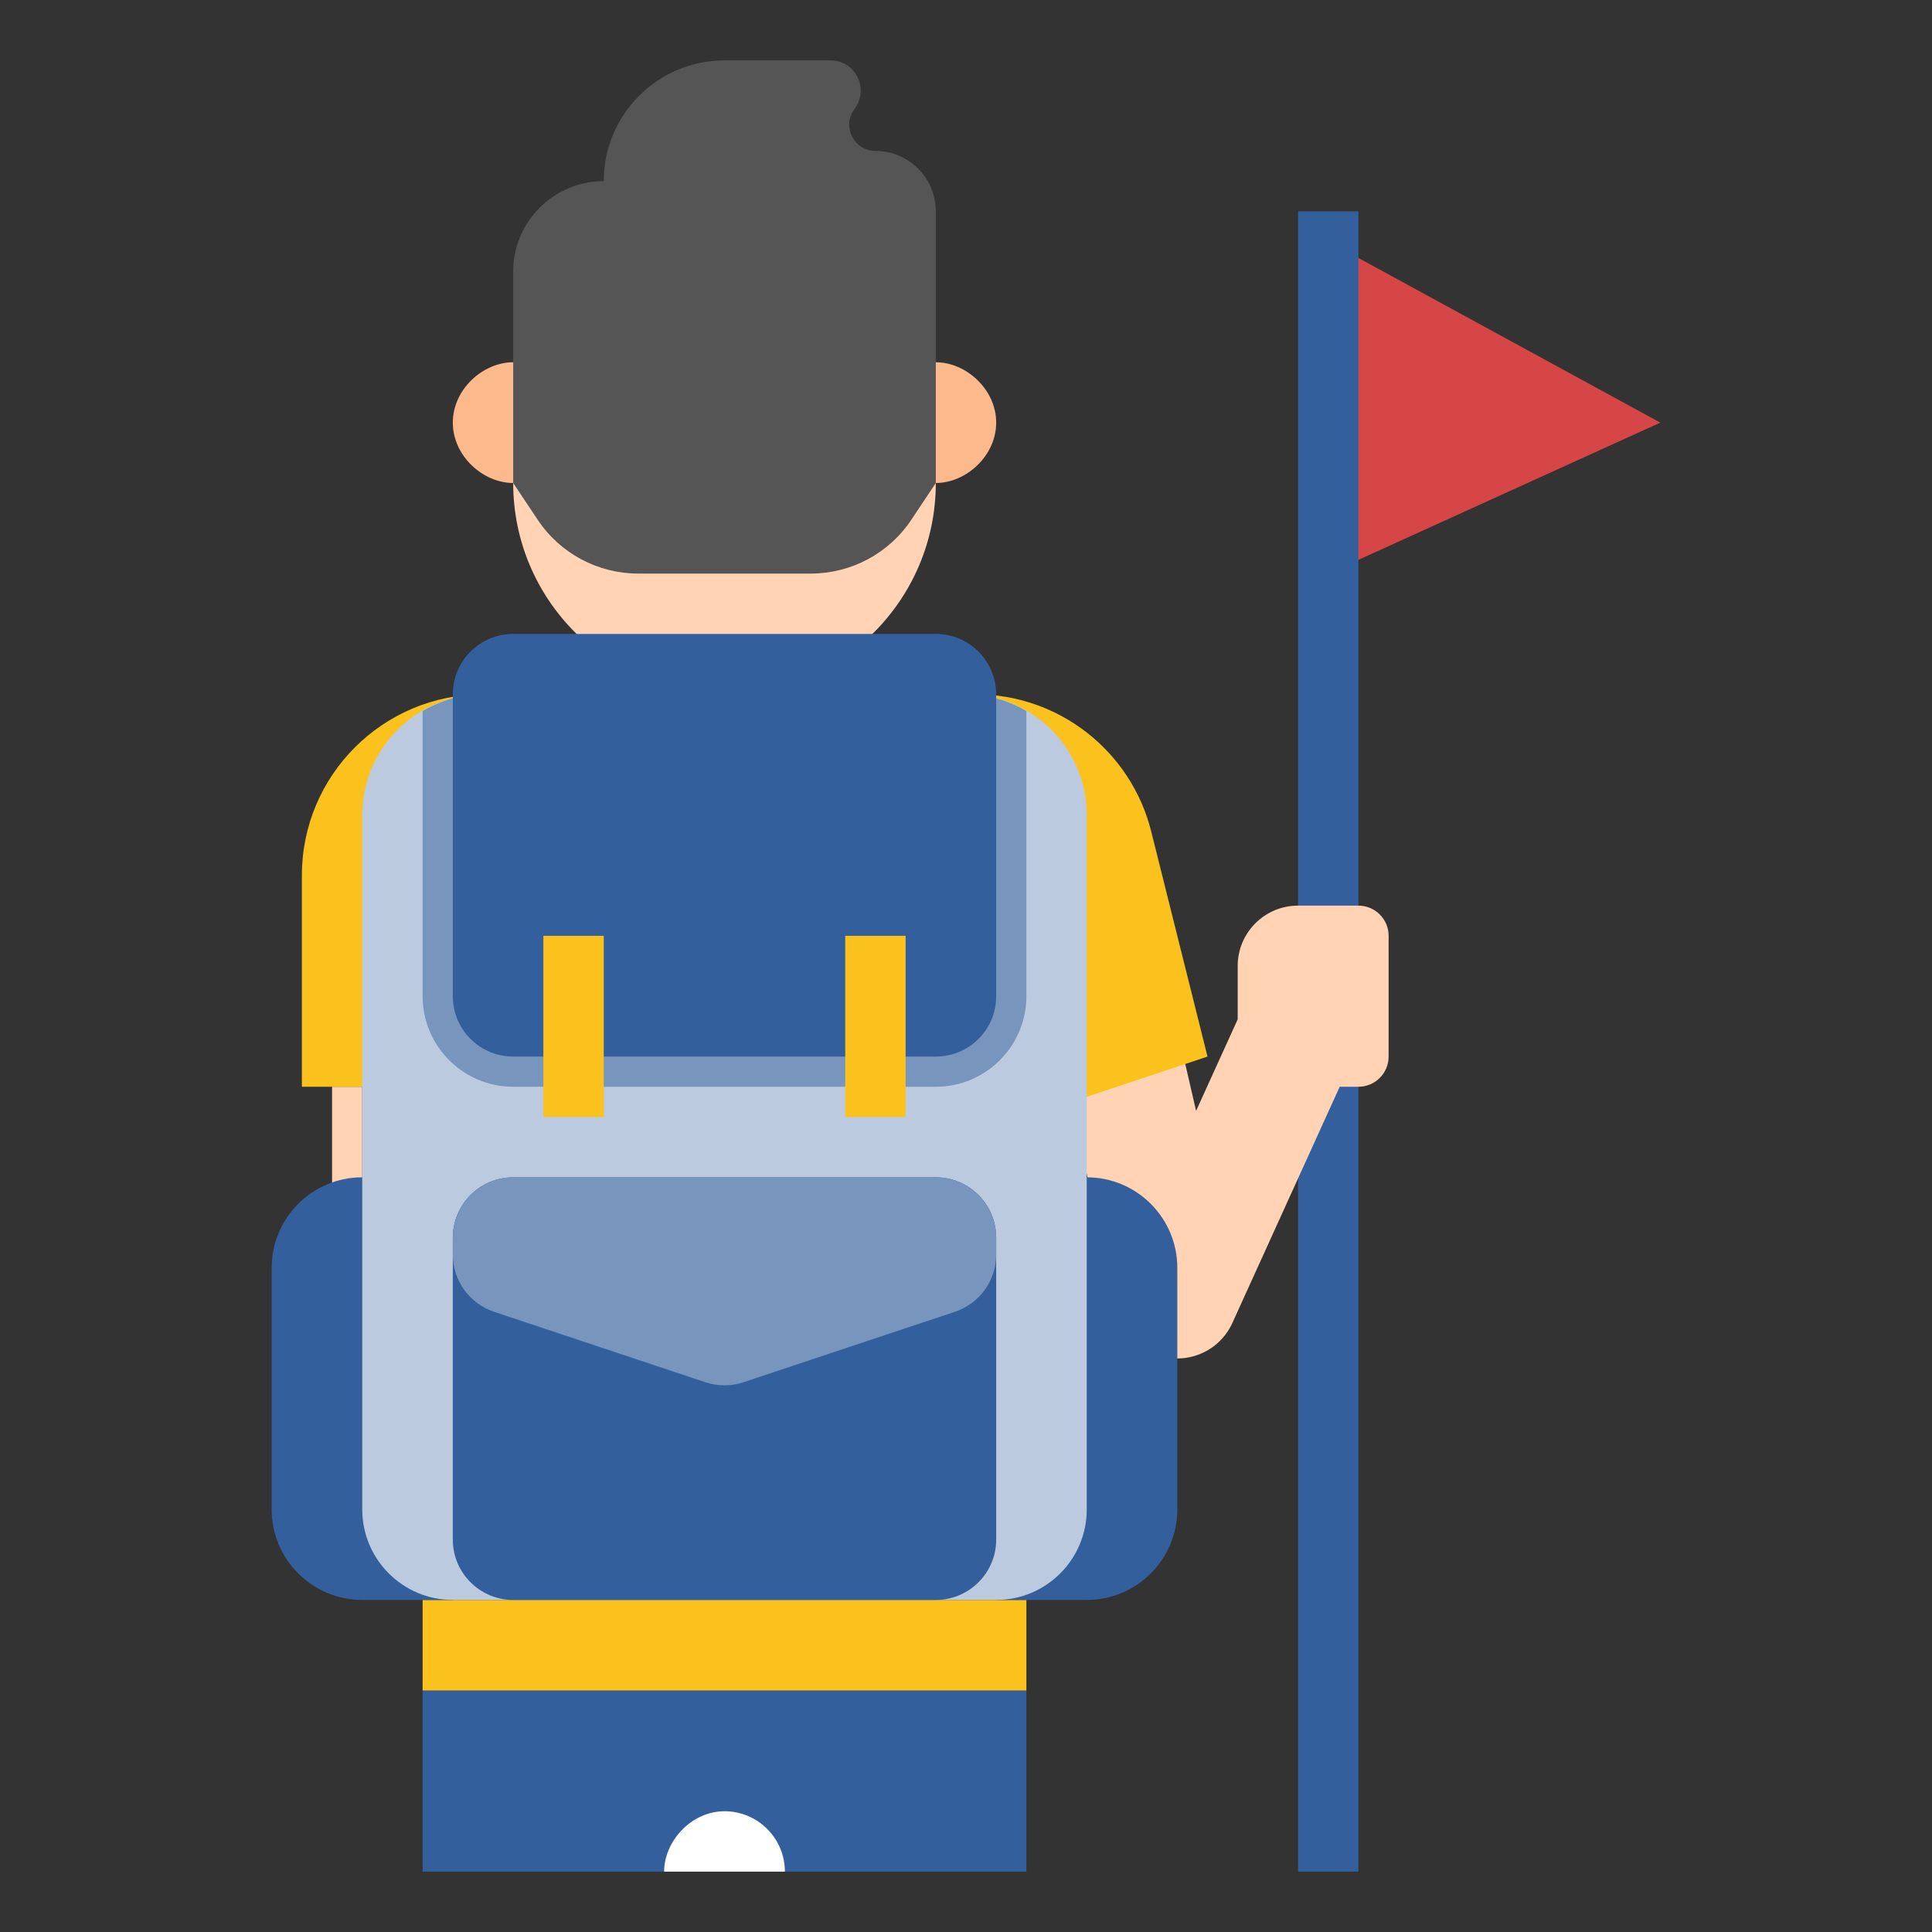
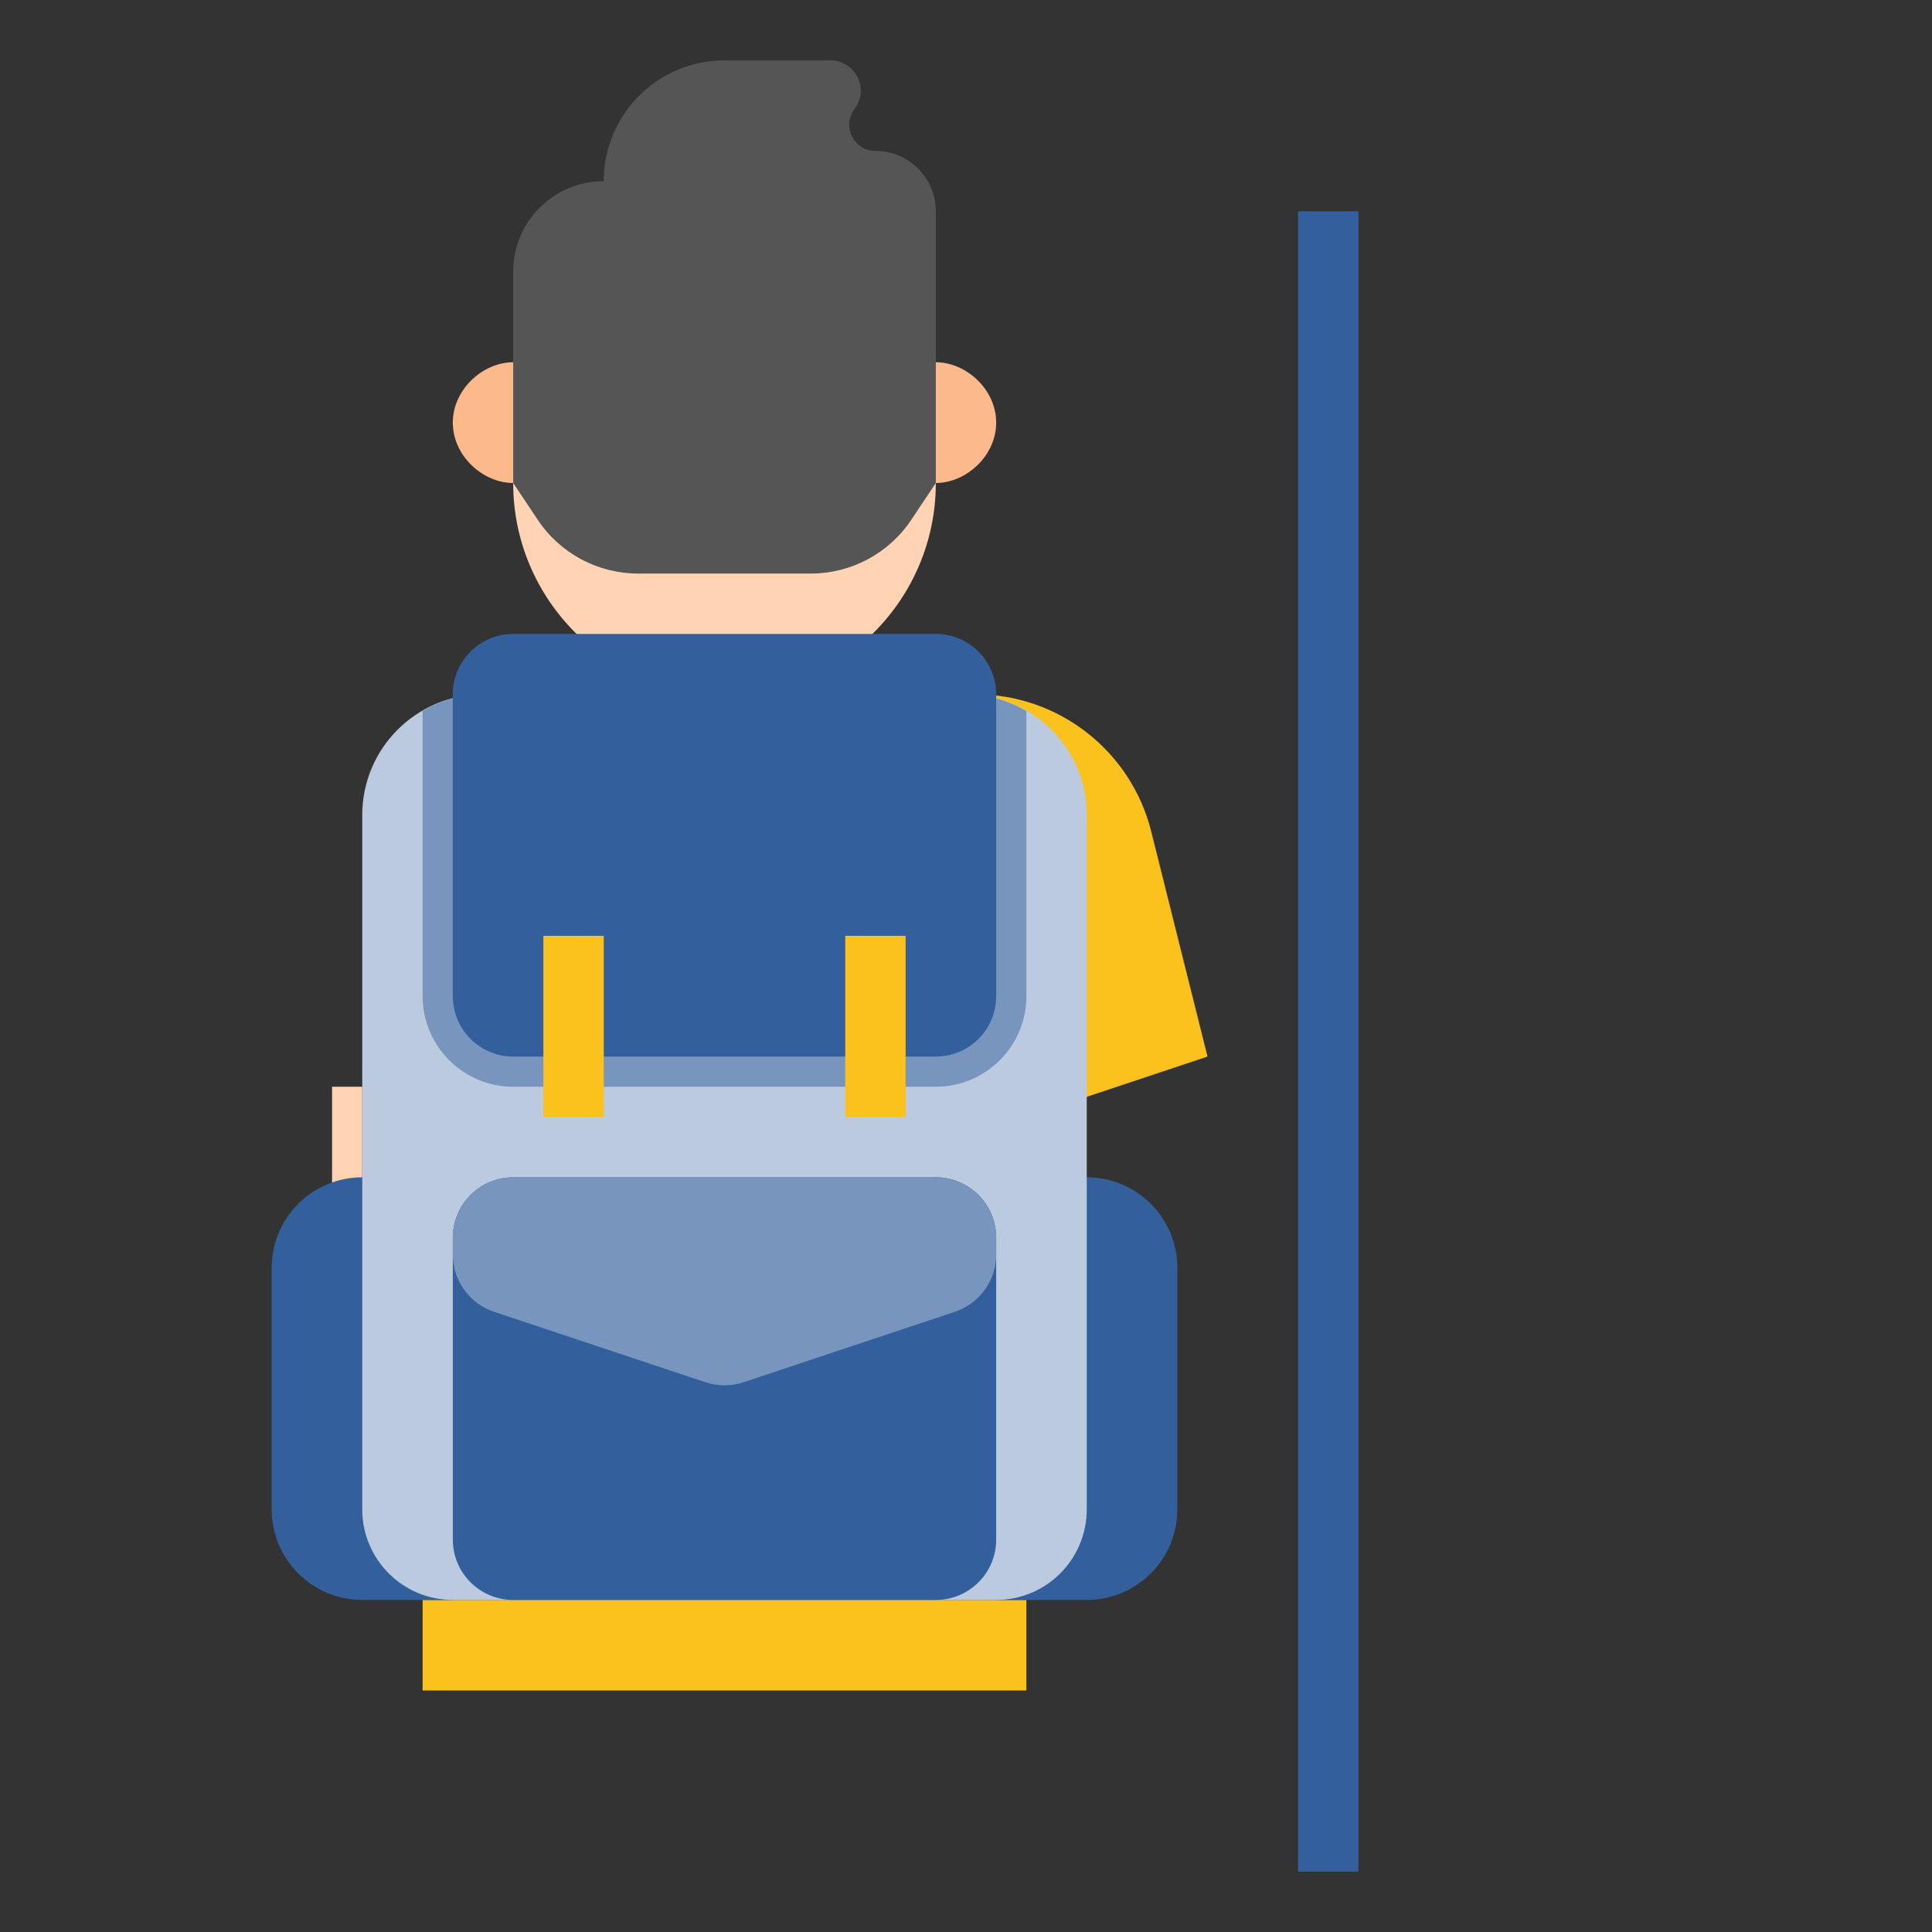
<svg xmlns="http://www.w3.org/2000/svg" width="100%" height="100%" viewBox="0 0 64 64" xml:space="preserve" style="fill-rule:evenodd;clip-rule:evenodd;stroke-linejoin:round;stroke-miterlimit:2;">
  <rect x="0" y="0" width="64" height="64" fill="#333333" stroke="none" />
  <g>
    <g>
      <rect x="11" y="36" width="1" height="4" style="fill:rgb(255,211,179);" />
    </g>
    <g>
-       <path d="M44,19L55,14L44,8L44,19Z" style="fill:rgb(215,70,70);fill-rule:nonzero;" />
-     </g>
+       </g>
    <g>
-       <rect x="14" y="56" width="20" height="6" style="fill:rgb(51,96,156);" />
-     </g>
+       </g>
    <g>
      <rect x="14" y="53" width="20" height="3" style="fill:rgb(251,194,30);" />
    </g>
    <g>
      <rect x="43" y="7" width="2" height="55" style="fill:rgb(51,96,156);" />
    </g>
-     <path d="M45,30L43,30C41.895,30 41,30.895 41,32L41,33.767L39.622,36.8L37.949,29.551C37.7,28.475 36.627,27.803 35.551,28.052C34.475,28.301 33.803,29.374 34.052,30.45L37.052,43.45C37.245,44.285 37.948,44.905 38.801,44.991C38.868,44.997 38.935,45.001 39.002,45.001C39.779,45.001 40.495,44.547 40.822,43.829L44.379,36L45,36C45.552,36 46,35.552 46,35L46,31C46,30.448 45.552,30 45,30Z" style="fill:rgb(255,211,179);fill-rule:nonzero;" />
    <g>
-       <path d="M16,36L10,36L10,29C10,25.686 12.686,23 16,23L16,36Z" style="fill:rgb(251,194,30);fill-rule:nonzero;" />
-     </g>
+       </g>
    <g>
      <path d="M34,37L40,35L38.136,27.545C37.468,24.874 35.069,23 32.315,23L31,23L34,37Z" style="fill:rgb(251,194,30);fill-rule:nonzero;" />
    </g>
    <g>
      <path d="M31,16C31,19.866 27.866,23 24,23C20.134,23 17,19.866 17,16L17,12L31,12L31,16Z" style="fill:rgb(255,211,179);fill-rule:nonzero;" />
    </g>
    <g>
      <path d="M31,16C32,16 33,15.105 33,14C33,12.895 32,12 31,12L31,16Z" style="fill:rgb(252,185,139);fill-rule:nonzero;" />
    </g>
    <g>
      <path d="M17,16C16,16 15,15.105 15,14C15,12.895 16,12 17,12L17,16Z" style="fill:rgb(252,185,139);fill-rule:nonzero;" />
    </g>
    <g>
      <g>
        <path d="M33,39L36,39C37.657,39 39,40.343 39,42L39,50C39,51.657 37.657,53 36,53L33,53L33,39Z" style="fill:rgb(51,96,156);fill-rule:nonzero;" />
      </g>
      <g>
        <path d="M15,39L12,39C10.343,39 9,40.343 9,42L9,50C9,51.657 10.343,53 12,53L15,53L15,39Z" style="fill:rgb(51,96,156);fill-rule:nonzero;" />
      </g>
      <g>
        <path d="M36,27L36,50C36,51.657 34.657,53 33,53L15,53C13.343,53 12,51.657 12,50L12,27C12,24.791 13.791,23 16,23L32,23C34.209,23 36,24.791 36,27Z" style="fill:rgb(187,202,222);fill-rule:nonzero;" />
      </g>
      <g>
        <path d="M31,53L17,53C15.895,53 15,52.105 15,51L15,41C15,39.895 15.895,39 17,39L31,39C32.105,39 33,39.895 33,41L33,51C33,52.105 32.105,53 31,53Z" style="fill:rgb(51,96,156);fill-rule:nonzero;" />
      </g>
      <g>
        <path d="M32,23L16,23C15.268,23 14.59,23.211 14,23.555L14,33C14,34.654 15.346,36 17,36L31,36C32.654,36 34,34.654 34,33L34,23.555C33.41,23.211 32.732,23 32,23Z" style="fill:rgb(119,149,189);fill-rule:nonzero;" />
      </g>
      <g>
        <path d="M31,35L17,35C15.895,35 15,34.105 15,33L15,23C15,21.895 15.895,21 17,21L31,21C32.105,21 33,21.895 33,23L33,33C33,34.105 32.105,35 31,35Z" style="fill:rgb(51,96,156);fill-rule:nonzero;" />
      </g>
      <g>
        <path d="M17,39L31,39C32.105,39 33,39.895 33,41L33,41.558C33,42.419 32.449,43.183 31.632,43.455L24.632,45.788C24.221,45.925 23.778,45.925 23.367,45.788L16.367,43.455C15.551,43.184 15,42.419 15,41.558L15,41C15,39.895 15.895,39 17,39Z" style="fill:rgb(119,149,189);fill-rule:nonzero;" />
      </g>
      <g>
        <rect x="18" y="31" width="2" height="6" style="fill:rgb(251,194,30);" />
      </g>
      <g>
        <rect x="28" y="31" width="2" height="6" style="fill:rgb(251,194,30);" />
      </g>
    </g>
    <g>
      <path d="M27.511,2L24,2C21.791,2 20,3.791 20,6C18.343,6 17,7.343 17,9L17,16L17.813,17.219C18.554,18.332 19.803,19 21.141,19L26.86,19C28.197,19 29.446,18.332 30.188,17.219L31,16L31,7C31,5.895 30.105,5 29,5C28.308,5 27.894,4.228 28.279,3.652L28.344,3.555C28.787,2.89 28.31,2 27.511,2Z" style="fill:rgb(85,85,85);fill-rule:nonzero;" />
    </g>
    <g>
-       <path d="M24,60C22.895,60 22,61 22,62L26,62C26,60.895 25.105,60 24,60Z" style="fill:white;fill-rule:nonzero;" />
-     </g>
+       </g>
  </g>
</svg>